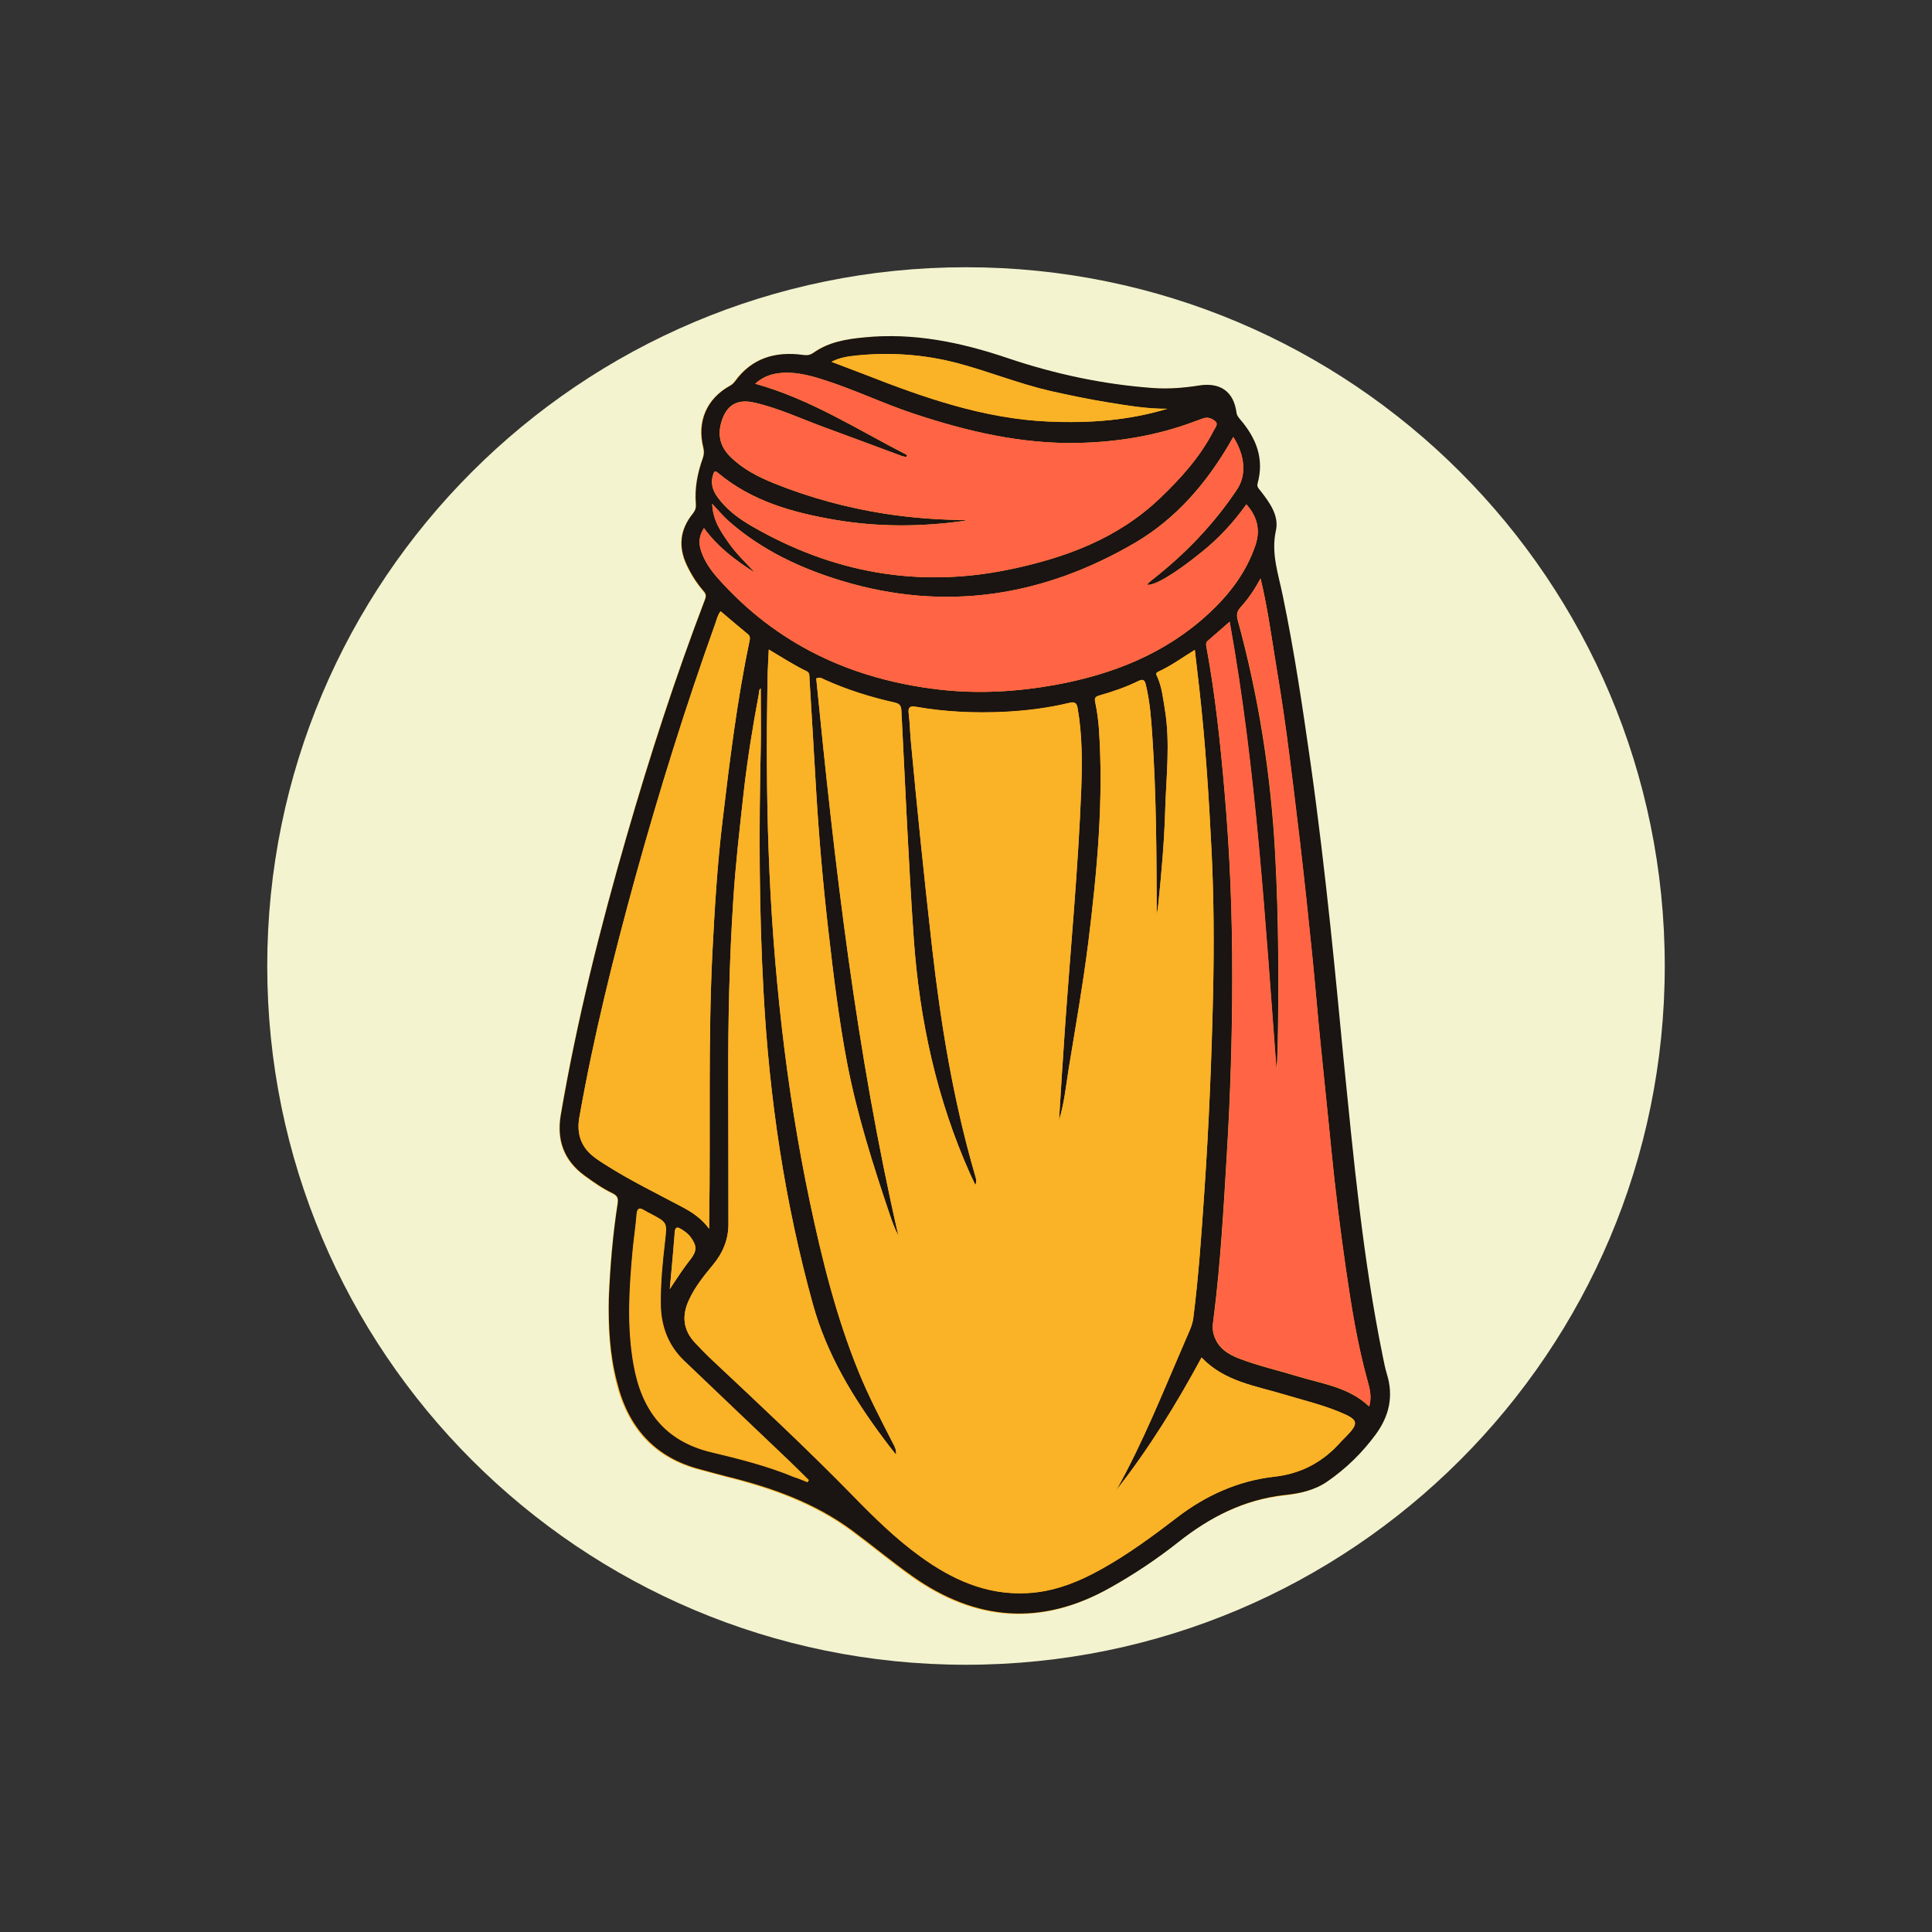
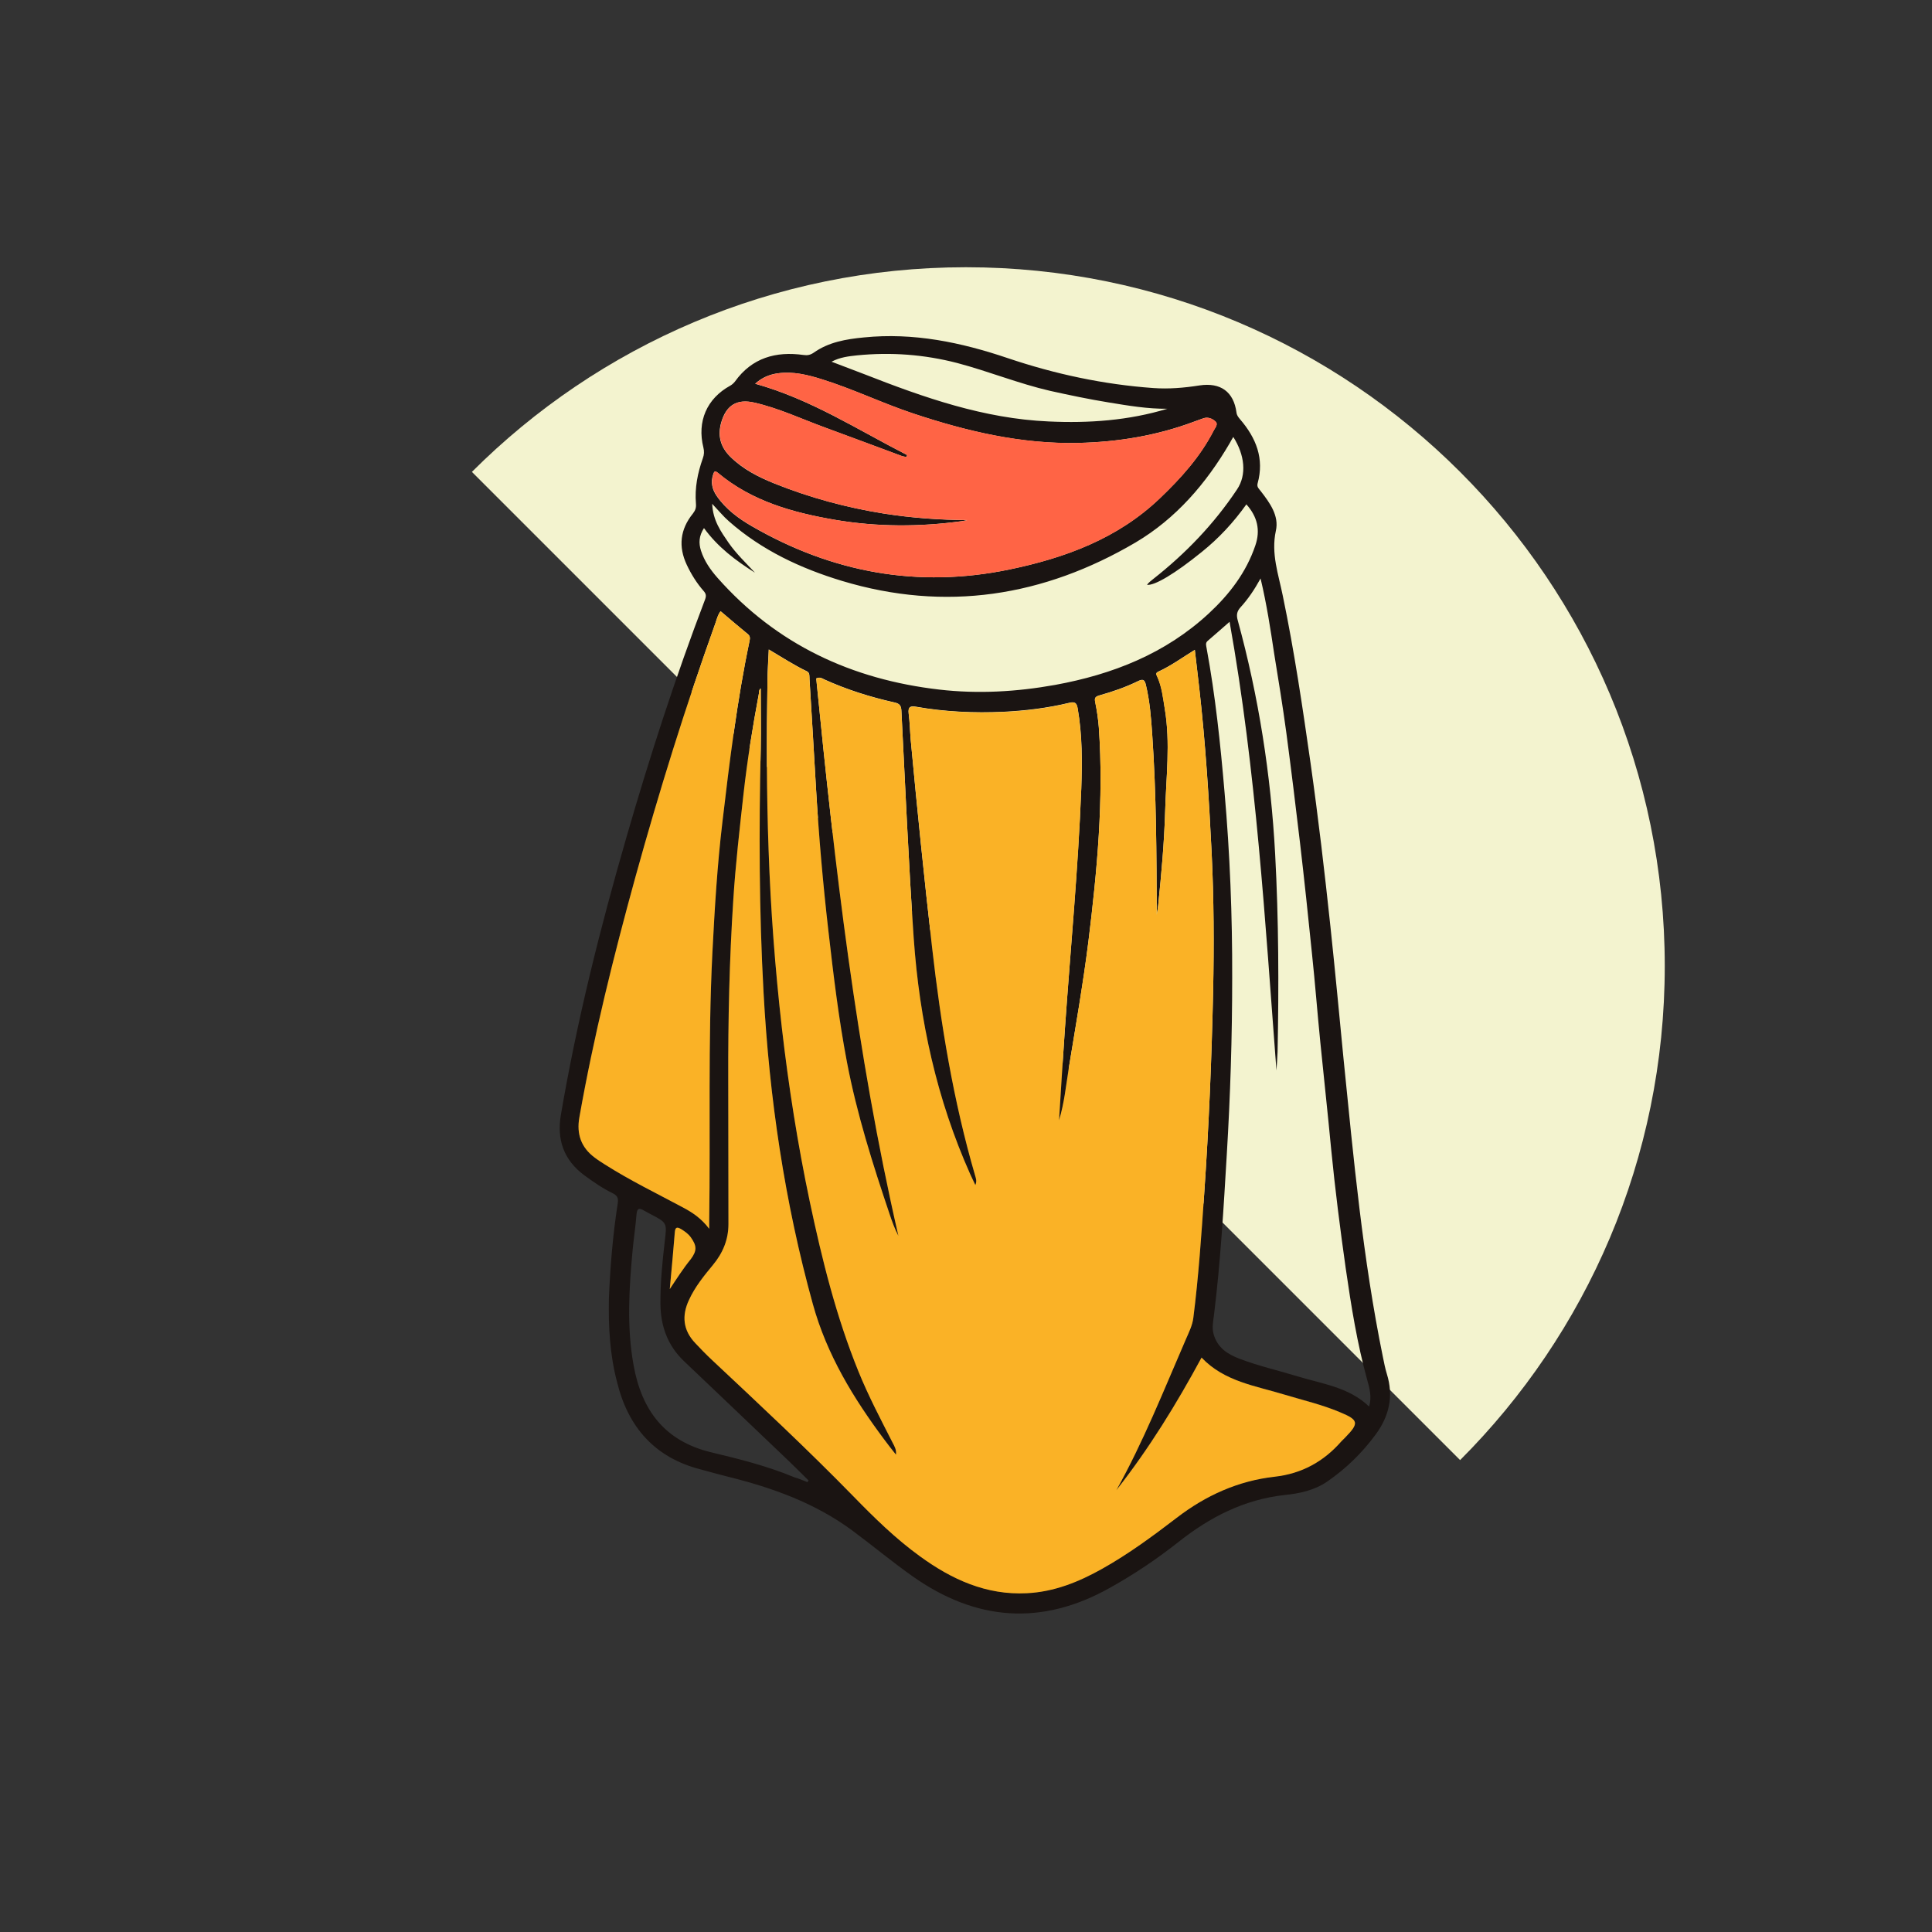
<svg xmlns="http://www.w3.org/2000/svg" width="500" zoomAndPan="magnify" viewBox="0 0 375 375" height="500" preserveAspectRatio="xMidYMid meet" version="1.0">
  <rect x="0" y="0" width="375" height="375" fill="#333333" stroke="none" />
  <defs>
    <clipPath id="118f6bb5f5">
-       <path d="M 51.871 51.871 L 323.129 51.871 L 323.129 323.129 L 51.871 323.129 Z M 51.871 51.871 " clip-rule="nonzero" />
+       <path d="M 51.871 51.871 L 323.129 51.871 L 323.129 323.129 Z M 51.871 51.871 " clip-rule="nonzero" />
    </clipPath>
    <clipPath id="742ae81ded">
      <path d="M 187.5 51.871 C 112.594 51.871 51.871 112.594 51.871 187.5 C 51.871 262.406 112.594 323.129 187.5 323.129 C 262.406 323.129 323.129 262.406 323.129 187.5 C 323.129 112.594 262.406 51.871 187.5 51.871 Z M 187.5 51.871 " clip-rule="nonzero" />
    </clipPath>
  </defs>
  <g clip-path="url(#118f6bb5f5)">
    <g clip-path="url(#742ae81ded)">
      <path fill="#f3f3cf" d="M 51.871 51.871 L 323.129 51.871 L 323.129 323.129 L 51.871 323.129 Z M 51.871 51.871 " fill-opacity="1" fill-rule="nonzero" />
    </g>
  </g>
-   <path fill="#fab226" d="M 268.277 263.438 C 264.363 244.305 262.586 224.879 260.629 205.492 C 259.758 196.938 258.996 188.422 258.09 179.871 C 256.969 169.324 255.734 158.777 254.25 148.27 C 252.727 137.359 251.094 126.488 248.848 115.691 C 247.977 111.559 246.527 107.5 247.504 103.043 C 248.121 100.105 246.309 97.605 244.531 95.324 C 244.207 94.926 243.734 94.598 243.953 93.875 C 245.293 89.055 243.664 85.031 240.543 81.406 C 240.219 81.008 239.93 80.684 239.855 80.102 C 239.312 76.078 236.773 74.23 232.676 74.848 C 229.703 75.32 226.73 75.535 223.723 75.355 C 214.043 74.668 204.617 72.637 195.48 69.555 C 186.379 66.477 177.172 64.59 167.527 65.535 C 164.086 65.895 160.676 66.441 157.777 68.504 C 157.125 68.977 156.617 69.051 155.82 68.941 C 150.453 68.18 145.848 69.484 142.512 74.086 C 142.297 74.414 141.969 74.703 141.605 74.883 C 137.113 77.422 135.152 81.84 136.461 86.953 C 136.641 87.676 136.605 88.293 136.352 89.016 C 135.336 91.844 134.754 94.781 135.008 97.824 C 135.082 98.621 134.938 99.129 134.43 99.746 C 131.926 102.789 131.566 106.121 133.234 109.711 C 134.102 111.559 135.191 113.262 136.531 114.82 C 137.004 115.363 137.074 115.762 136.785 116.414 C 131.02 131.527 126.02 146.891 121.559 162.438 C 116.445 180.234 111.914 198.172 108.797 216.438 C 107.965 221.258 109.34 225.242 113.363 228.215 C 115.141 229.52 116.918 230.785 118.875 231.691 C 119.891 232.164 119.965 232.781 119.82 233.723 C 118.91 239.812 118.367 245.934 118.113 252.059 C 118.004 257.566 118.258 263.039 119.602 268.402 C 121.777 277.176 126.926 283.043 135.844 285.328 C 137.621 285.801 139.359 286.27 141.137 286.742 C 149.727 288.914 158.031 291.852 165.246 297.18 C 169.16 300.078 172.93 303.195 176.883 306.02 C 189.207 314.754 202.008 315.77 215.312 308.266 C 219.953 305.621 224.41 302.688 228.582 299.391 C 234.672 294.57 241.305 291.164 249.137 290.293 C 252.035 289.965 254.973 289.352 257.477 287.648 C 261.102 285.148 264.219 282.102 266.828 278.551 C 269.477 274.965 270.344 271.086 269.004 266.773 C 268.715 265.613 268.496 264.527 268.277 263.438 Z M 268.277 263.438 " fill-opacity="1" fill-rule="nonzero" />
  <path fill="#1a1412" d="M 118.188 251.988 C 118.441 245.828 118.949 239.738 119.891 233.648 C 120.035 232.707 119.965 232.129 118.949 231.621 C 116.992 230.68 115.18 229.41 113.438 228.141 C 109.414 225.168 108.035 221.184 108.871 216.363 C 111.988 198.098 116.484 180.16 121.633 162.367 C 126.125 146.82 131.094 131.453 136.859 116.344 C 137.113 115.652 137.039 115.254 136.605 114.746 C 135.262 113.227 134.176 111.484 133.305 109.637 C 131.637 106.086 132 102.754 134.5 99.672 C 134.973 99.055 135.152 98.547 135.082 97.75 C 134.828 94.707 135.406 91.809 136.422 88.945 C 136.676 88.258 136.711 87.605 136.531 86.879 C 135.262 81.805 137.184 77.348 141.754 74.848 C 142.078 74.668 142.406 74.375 142.66 74.051 C 145.957 69.449 150.598 68.145 155.965 68.902 C 156.727 69.012 157.27 68.902 157.922 68.469 C 160.82 66.402 164.23 65.824 167.672 65.496 C 177.316 64.52 186.527 66.441 195.625 69.52 C 204.762 72.602 214.188 74.629 223.867 75.32 C 226.875 75.535 229.848 75.281 232.82 74.812 C 236.918 74.195 239.457 76.043 240 80.066 C 240.074 80.645 240.363 80.973 240.688 81.371 C 243.809 84.996 245.438 89.016 244.098 93.836 C 243.914 94.562 244.387 94.887 244.676 95.285 C 246.453 97.57 248.301 100.105 247.648 103.004 C 246.672 107.465 248.156 111.484 248.992 115.652 C 251.238 126.453 252.836 137.324 254.395 148.234 C 255.879 158.742 257.113 169.289 258.234 179.832 C 259.145 188.387 259.941 196.902 260.773 205.457 C 262.73 224.844 264.508 244.27 268.422 263.402 C 268.641 264.488 268.859 265.613 269.184 266.664 C 270.527 270.977 269.656 274.855 267.012 278.441 C 264.398 281.992 261.281 285.039 257.656 287.539 C 255.156 289.277 252.219 289.895 249.316 290.184 C 241.488 291.055 234.852 294.461 228.762 299.281 C 224.594 302.578 220.168 305.551 215.492 308.16 C 202.188 315.66 189.391 314.645 177.062 305.91 C 173.074 303.086 169.34 299.969 165.426 297.07 C 158.211 291.742 149.945 288.77 141.316 286.633 C 139.539 286.199 137.801 285.691 136.023 285.219 C 127.105 282.938 121.922 277.027 119.781 268.297 C 118.367 262.969 118.078 257.496 118.188 251.988 Z M 147.66 133.629 C 147.262 133.883 147.371 134.316 147.301 134.605 C 146.102 141.02 145.051 147.473 144.324 153.996 C 143.566 160.844 142.766 167.73 142.332 174.617 C 141.57 186.285 141.316 197.953 141.352 209.66 C 141.391 218.973 141.391 228.25 141.391 237.562 C 141.391 240.609 140.301 243.18 138.379 245.5 C 136.641 247.602 134.898 249.742 133.738 252.277 C 132.289 255.359 132.578 258.184 134.973 260.684 C 135.988 261.734 137.004 262.824 138.09 263.836 C 147.371 272.57 156.727 281.27 165.645 290.402 C 169.703 294.531 173.836 298.59 178.551 302.035 C 184.715 306.527 191.422 309.609 199.289 309.211 C 204.582 308.957 209.367 307.035 213.934 304.461 C 219.047 301.598 223.758 298.156 228.398 294.57 C 234.055 290.219 240.328 287.395 247.395 286.598 C 252.691 286.016 256.93 283.66 260.375 279.711 C 260.594 279.457 260.883 279.203 261.137 278.949 C 263.855 276.195 263.711 275.578 260.121 274.094 C 256.641 272.645 252.98 271.773 249.391 270.688 C 243.734 268.984 237.645 268.148 233.223 263.477 C 228.328 272.535 222.996 281.16 216.688 289.207 C 221.98 279.781 225.898 269.781 230.176 259.922 C 230.754 258.582 231.445 257.242 231.625 255.758 C 232.641 247.785 233.184 239.773 233.73 231.766 C 234.637 218.648 235.18 205.492 235.469 192.336 C 235.648 183.387 235.613 174.434 235.18 165.52 C 234.672 154.863 233.98 144.211 232.785 133.629 C 232.496 131.164 232.207 128.734 231.914 126.125 C 229.449 127.648 227.277 129.242 224.809 130.367 C 224.23 130.621 224.484 130.984 224.629 131.344 C 225.535 133.301 225.754 135.441 226.078 137.543 C 227.203 144.211 226.332 150.879 226.152 157.547 C 225.969 163.598 225.426 169.613 224.809 175.629 C 224.738 176.246 224.629 176.898 224.52 177.516 C 224.484 165.844 224.449 154.211 223.648 142.578 C 223.434 139.355 223.18 136.094 222.418 132.941 C 222.199 131.996 221.91 131.707 220.93 132.18 C 218.5 133.375 215.965 134.246 213.391 134.969 C 212.52 135.223 212.41 135.512 212.594 136.348 C 212.918 137.941 213.137 139.57 213.281 141.168 C 214.262 155.117 212.953 169 211.25 182.805 C 210.234 190.996 208.785 199.148 207.445 207.34 C 206.902 210.676 206.609 214.082 205.559 217.414 C 205.922 211.508 206.285 205.711 206.684 199.875 C 207.77 184.254 209.258 168.672 209.875 153.055 C 210.055 147.871 210.09 142.688 209.184 137.543 C 209.004 136.453 208.676 136.129 207.516 136.418 C 203.312 137.434 199.035 137.941 194.719 138.16 C 189.062 138.41 183.445 138.16 177.859 137.18 C 176.699 136.961 176.23 137.18 176.375 138.484 C 176.594 140.188 176.629 141.926 176.773 143.629 C 178.008 157.039 179.383 170.41 180.906 183.785 C 182.609 198.789 185.039 213.645 189.281 228.18 C 189.426 228.684 189.645 229.191 189.316 229.988 C 188.918 229.156 188.629 228.539 188.34 227.926 C 181.812 213.355 178.477 198.027 177.355 182.117 C 176.34 167.402 175.723 152.691 174.961 137.977 C 174.926 137 174.633 136.562 173.656 136.348 C 168.941 135.297 164.34 133.848 159.953 131.852 C 159.59 131.672 159.191 131.344 158.43 131.672 C 162.02 167.949 166.188 204.188 174.379 239.848 C 173.656 238.469 173.148 237.055 172.676 235.645 C 169.414 225.969 166.332 216.254 164.41 206.215 C 162.816 197.738 161.766 189.148 160.785 180.594 C 159.734 171.461 158.938 162.293 158.395 153.125 C 157.992 146.023 157.559 138.918 157.125 131.816 C 157.086 131.273 157.234 130.586 156.617 130.293 C 154.113 129.098 151.793 127.578 149.219 126.055 C 149.113 128.301 148.965 130.258 148.965 132.215 C 148.785 143.16 148.785 154.066 149.184 164.977 C 149.582 176.5 150.453 187.988 151.758 199.477 C 153.062 210.82 154.84 222.09 157.195 233.289 C 159.555 244.484 162.309 255.539 166.621 266.156 C 168.543 270.906 170.898 275.434 173.258 280 C 173.621 280.688 174.02 281.34 173.91 282.32 C 173.074 281.27 172.352 280.363 171.66 279.422 C 165.645 271.375 160.496 262.934 157.777 253.109 C 152.301 233.289 149.293 213.102 148.207 192.625 C 147.336 176.824 147.301 161.027 147.66 145.227 C 147.734 141.383 147.66 137.543 147.66 133.629 Z M 244.676 112.281 C 243.48 114.457 242.25 116.27 240.797 117.863 C 240.035 118.699 239.965 119.422 240.254 120.438 C 244.316 135.258 246.672 150.371 247.504 165.738 C 248.195 178.531 248.23 191.359 247.977 204.152 C 247.941 205.348 247.832 206.543 247.758 207.773 C 245.547 178.711 243.844 149.645 238.66 120.691 C 237.062 122.066 235.758 123.266 234.418 124.387 C 233.91 124.82 234.129 125.328 234.199 125.801 C 235.902 135.043 236.883 144.391 237.68 153.742 C 238.73 165.738 239.203 177.77 239.168 189.836 C 239.168 201.289 238.805 212.703 238.117 224.117 C 237.5 234.445 236.918 244.812 235.648 255.105 C 235.504 256.41 235.18 257.676 235.578 259.02 C 236.34 261.629 238.297 262.859 240.582 263.73 C 244.277 265.141 248.156 266.012 251.93 267.172 C 256.715 268.621 261.863 269.273 265.742 273.008 C 266.285 271.195 265.852 269.492 265.379 267.859 C 263.422 260.758 262.262 253.508 261.211 246.227 C 260.121 238.543 259.145 230.859 258.383 223.105 C 257.73 216.184 256.969 209.262 256.277 202.34 C 255.699 196.578 255.262 190.816 254.648 185.051 C 253.922 177.879 253.16 170.703 252.328 163.562 C 251.492 156.461 250.621 149.355 249.68 142.254 C 248.992 137.145 248.156 132.035 247.324 126.926 C 246.598 122.105 245.875 117.32 244.676 112.281 Z M 176.086 88.328 C 176.012 88.438 175.977 88.582 175.902 88.691 C 175.613 88.617 175.324 88.617 175.035 88.512 C 170.066 86.699 165.137 84.812 160.168 83 C 155.602 81.336 151.18 79.234 146.395 78.145 C 143.059 77.383 140.992 78.617 140.012 81.914 C 139.25 84.488 139.793 86.699 141.715 88.617 C 144.18 91.082 147.227 92.605 150.379 93.875 C 157.195 96.59 164.23 98.512 171.48 99.672 C 176.992 100.543 182.574 100.941 187.723 100.941 C 187.688 100.941 187.18 101.086 186.707 101.156 C 178.477 102.281 170.285 102.281 162.09 100.902 C 153.859 99.492 145.922 97.281 139.324 91.77 C 138.742 91.301 138.598 91.52 138.418 92.098 C 137.91 93.621 138.234 94.996 139.105 96.266 C 140.883 98.84 143.348 100.648 145.992 102.172 C 161.582 111.16 178.188 114.203 195.879 110.543 C 206.719 108.297 216.906 104.562 225.102 96.734 C 229.195 92.824 232.969 88.656 235.578 83.547 C 235.867 83 236.52 82.348 235.867 81.77 C 235.25 81.227 234.383 80.863 233.477 81.227 C 232.895 81.441 232.316 81.625 231.77 81.84 C 224.52 84.559 217.016 85.793 209.258 85.973 C 198.199 86.227 187.688 83.727 177.316 80.285 C 171.301 78.289 165.57 75.5 159.516 73.617 C 156.727 72.746 153.934 72.059 150.996 72.457 C 149.328 72.672 147.844 73.324 146.574 74.484 C 157.305 77.457 166.441 83.398 176.086 88.328 Z M 136.641 102.5 C 135.66 104.02 135.59 105.398 136.059 106.883 C 136.711 108.914 137.91 110.617 139.285 112.176 C 150.742 125.113 165.352 131.891 182.32 133.848 C 189.824 134.715 197.328 134.281 204.797 132.941 C 215.93 130.91 226.188 126.887 234.637 119.059 C 238.621 115.363 241.887 111.125 243.664 105.867 C 244.676 102.898 244.062 100.289 241.922 97.895 C 239.422 101.41 236.555 104.492 233.258 107.137 C 228.074 111.34 224.121 113.695 222.637 113.516 C 222.961 113.043 223.395 112.754 223.832 112.391 C 230.141 107.426 235.648 101.699 240.109 94.996 C 242.031 92.133 241.598 88.293 239.383 84.812 C 239.129 85.211 238.914 85.609 238.695 86.008 C 234.09 93.875 228.254 100.648 220.422 105.289 C 202.551 115.797 183.516 118.805 163.434 112.754 C 155.418 110.328 147.879 106.812 141.5 101.195 C 140.41 100.25 139.504 99.129 138.234 97.789 C 138.379 101.047 139.938 103.188 141.426 105.363 C 142.914 107.5 144.797 109.273 146.539 111.16 C 142.805 108.805 139.324 106.195 136.641 102.5 Z M 137.656 238.508 C 137.656 237.707 137.656 237.309 137.656 236.91 C 137.945 219.59 137.438 202.266 138.273 184.945 C 138.707 176.426 139.215 167.91 140.23 159.43 C 141.645 147.688 143.059 135.949 145.484 124.387 C 145.594 123.879 145.633 123.445 145.125 123.047 C 143.348 121.598 141.645 120.148 139.867 118.625 C 139.324 119.312 139.141 120.148 138.887 120.871 C 133.086 137.105 127.938 153.559 123.336 170.195 C 119.094 185.598 115.215 201.105 112.457 216.836 C 111.879 220.059 112.785 222.668 115.395 224.625 C 116.047 225.098 116.738 225.57 117.426 226.004 C 122.246 229.121 127.434 231.621 132.508 234.301 C 134.355 235.316 136.098 236.441 137.656 238.508 Z M 156.727 287.684 C 156.797 287.574 156.871 287.465 156.941 287.355 C 155.602 286.051 154.297 284.711 152.953 283.441 C 146.246 277.027 139.504 270.613 132.762 264.199 C 129.605 261.191 128.23 257.422 128.191 253.109 C 128.156 249.051 128.555 244.992 129.027 240.969 C 129.461 237.348 129.5 237.348 126.309 235.68 C 125.871 235.426 125.402 235.207 124.965 234.953 C 124.059 234.41 123.66 234.52 123.551 235.68 C 123.371 238 123.008 240.316 122.793 242.637 C 122.102 250.066 121.633 257.531 122.973 264.961 C 124.531 273.695 128.992 279.711 138.02 281.887 C 143.492 283.191 148.965 284.566 154.188 286.742 C 155.059 286.996 155.891 287.355 156.727 287.684 Z M 226.586 79.34 C 222.742 79.379 218.938 78.727 215.168 78.109 C 211.359 77.492 207.59 76.695 203.82 75.863 C 197.691 74.449 191.855 72.059 185.801 70.461 C 179.383 68.797 172.895 68.324 166.332 68.977 C 164.699 69.156 163.035 69.34 161.402 70.207 C 163.613 71.043 165.715 71.84 167.781 72.637 C 179.348 77.168 190.984 81.262 203.566 81.805 C 211.359 82.168 219.047 81.625 226.586 79.34 Z M 130.004 250.211 C 131.348 248.184 132.617 246.227 134.066 244.34 C 135.301 242.746 135.262 241.77 134.031 240.102 C 133.523 239.41 132.906 238.977 132.18 238.543 C 131.418 238.07 131.059 238.145 130.949 239.16 C 130.695 242.855 130.332 246.516 130.004 250.211 Z M 130.004 250.211 " fill-opacity="1" fill-rule="nonzero" />
  <path fill="#fab226" d="M 147.66 133.629 C 147.66 137.543 147.734 141.383 147.66 145.262 C 147.301 161.062 147.336 176.898 148.207 192.664 C 149.328 213.137 152.301 233.359 157.777 253.148 C 160.496 262.969 165.645 271.41 171.66 279.457 C 172.352 280.398 173.074 281.305 173.91 282.355 C 174.02 281.379 173.621 280.727 173.258 280.035 C 170.938 275.469 168.543 270.941 166.621 266.191 C 162.309 255.574 159.555 244.484 157.195 233.324 C 154.84 222.16 153.062 210.855 151.758 199.512 C 150.453 188.059 149.582 176.574 149.184 165.012 C 148.785 154.105 148.785 143.16 148.965 132.25 C 149.004 130.293 149.148 128.301 149.219 126.09 C 151.793 127.613 154.113 129.133 156.617 130.332 C 157.195 130.621 157.086 131.309 157.125 131.852 C 157.559 138.957 157.992 146.059 158.395 153.16 C 158.938 162.332 159.734 171.5 160.785 180.633 C 161.766 189.219 162.781 197.773 164.41 206.254 C 166.332 216.293 169.414 226.004 172.676 235.68 C 173.148 237.094 173.656 238.508 174.379 239.883 C 166.188 204.223 162.02 167.984 158.43 131.707 C 159.191 131.383 159.555 131.707 159.953 131.891 C 164.375 133.883 168.941 135.332 173.656 136.383 C 174.633 136.602 174.926 137 174.961 138.012 C 175.723 152.727 176.34 167.441 177.355 182.152 C 178.477 198.062 181.812 213.355 188.34 227.961 C 188.629 228.578 188.918 229.191 189.316 230.027 C 189.645 229.23 189.426 228.723 189.281 228.215 C 185.039 213.684 182.609 198.824 180.906 183.82 C 179.383 170.449 178.043 157.039 176.773 143.668 C 176.629 141.965 176.594 140.223 176.375 138.52 C 176.195 137.215 176.699 137.035 177.859 137.215 C 183.445 138.195 189.062 138.449 194.719 138.195 C 199.035 138.012 203.312 137.469 207.516 136.453 C 208.676 136.164 209.004 136.492 209.184 137.578 C 210.055 142.723 210.055 147.906 209.875 153.09 C 209.293 168.746 207.77 184.328 206.684 199.91 C 206.285 205.711 205.922 211.543 205.559 217.449 C 206.574 214.117 206.902 210.746 207.445 207.375 C 208.785 199.223 210.199 191.066 211.25 182.844 C 212.953 169.035 214.262 155.156 213.281 141.203 C 213.172 139.57 212.918 137.977 212.594 136.383 C 212.41 135.551 212.52 135.258 213.391 135.004 C 215.965 134.281 218.539 133.41 220.93 132.215 C 221.91 131.742 222.199 132.035 222.418 132.977 C 223.18 136.164 223.434 139.391 223.648 142.617 C 224.449 154.25 224.484 165.883 224.52 177.551 C 224.629 176.934 224.738 176.32 224.809 175.668 C 225.426 169.652 225.969 163.637 226.152 157.582 C 226.332 150.914 227.203 144.246 226.078 137.578 C 225.715 135.477 225.5 133.34 224.629 131.383 C 224.449 131.02 224.195 130.656 224.809 130.402 C 227.277 129.281 229.414 127.684 231.914 126.164 C 232.207 128.773 232.496 131.238 232.785 133.664 C 233.98 144.281 234.637 154.902 235.18 165.555 C 235.613 174.469 235.648 183.422 235.469 192.371 C 235.18 205.527 234.637 218.684 233.73 231.801 C 233.184 239.812 232.641 247.82 231.625 255.793 C 231.445 257.277 230.754 258.617 230.176 259.961 C 225.898 269.816 221.945 279.82 216.688 289.242 C 222.996 281.234 228.328 272.57 233.223 263.512 C 237.645 268.188 243.734 268.984 249.391 270.723 C 252.98 271.809 256.641 272.645 260.121 274.129 C 263.711 275.617 263.82 276.23 261.137 278.984 C 260.883 279.238 260.629 279.492 260.375 279.746 C 256.93 283.695 252.652 286.051 247.395 286.633 C 240.328 287.43 234.055 290.258 228.398 294.605 C 223.758 298.156 219.047 301.637 213.934 304.5 C 209.367 307.07 204.582 308.992 199.289 309.246 C 191.422 309.645 184.715 306.562 178.551 302.07 C 173.836 298.664 169.703 294.605 165.645 290.438 C 156.727 281.305 147.406 272.609 138.09 263.875 C 137.004 262.859 135.988 261.809 134.973 260.723 C 132.578 258.219 132.289 255.395 133.738 252.312 C 134.898 249.777 136.641 247.637 138.379 245.535 C 140.301 243.219 141.391 240.609 141.391 237.602 C 141.352 228.285 141.391 219.008 141.352 209.695 C 141.316 197.988 141.57 186.32 142.332 174.652 C 142.766 167.766 143.566 160.879 144.324 154.031 C 145.051 147.543 146.102 141.059 147.301 134.645 C 147.371 134.316 147.262 133.918 147.66 133.629 Z M 147.66 133.629 " fill-opacity="1" fill-rule="nonzero" />
-   <path fill="#ff6445" d="M 244.676 112.281 C 245.875 117.285 246.562 122.105 247.359 126.887 C 248.195 131.996 249.027 137.105 249.715 142.219 C 250.66 149.32 251.531 156.422 252.363 163.527 C 253.195 170.664 253.957 177.84 254.684 185.016 C 255.262 190.777 255.734 196.539 256.316 202.301 C 257.004 209.223 257.73 216.145 258.418 223.066 C 259.18 230.785 260.121 238.508 261.246 246.188 C 262.297 253.473 263.457 260.723 265.414 267.824 C 265.887 269.492 266.32 271.156 265.777 272.969 C 261.898 269.238 256.75 268.586 251.965 267.137 C 248.195 265.977 244.316 265.105 240.617 263.691 C 238.332 262.824 236.375 261.555 235.613 258.98 C 235.215 257.641 235.504 256.336 235.688 255.066 C 236.992 244.777 237.535 234.445 238.152 224.082 C 238.84 212.668 239.203 201.25 239.203 189.801 C 239.203 177.77 238.77 165.738 237.715 153.707 C 236.883 144.355 235.902 135.004 234.234 125.766 C 234.164 125.293 233.945 124.785 234.453 124.352 C 235.797 123.191 237.102 122.031 238.695 120.656 C 243.914 149.609 245.582 178.711 247.797 207.738 C 247.867 206.543 248.012 205.348 248.012 204.113 C 248.266 191.32 248.23 178.492 247.543 165.699 C 246.742 150.336 244.352 135.223 240.289 120.402 C 240 119.387 240.109 118.66 240.836 117.828 C 242.285 116.27 243.516 114.457 244.676 112.281 Z M 244.676 112.281 " fill-opacity="1" fill-rule="nonzero" />
  <path fill="#ff6445" d="M 176.086 88.328 C 166.477 83.398 157.305 77.457 146.609 74.484 C 147.879 73.324 149.367 72.711 151.031 72.457 C 153.969 72.059 156.797 72.746 159.555 73.617 C 165.605 75.5 171.336 78.289 177.355 80.285 C 187.723 83.727 198.234 86.191 209.293 85.973 C 217.051 85.793 224.555 84.559 231.809 81.84 C 232.387 81.625 232.969 81.441 233.512 81.227 C 234.453 80.863 235.289 81.227 235.902 81.77 C 236.555 82.312 235.867 83 235.613 83.547 C 233.004 88.656 229.234 92.824 225.137 96.734 C 216.941 104.562 206.754 108.297 195.914 110.543 C 178.223 114.203 161.582 111.16 146.031 102.172 C 143.383 100.648 140.918 98.84 139.141 96.266 C 138.273 94.961 137.945 93.621 138.453 92.098 C 138.633 91.52 138.781 91.301 139.359 91.77 C 145.957 97.316 153.898 99.492 162.125 100.902 C 170.32 102.316 178.516 102.281 186.742 101.156 C 187.215 101.086 187.723 100.977 187.758 100.941 C 182.609 100.902 177.027 100.543 171.516 99.672 C 164.266 98.512 157.234 96.629 150.418 93.875 C 147.262 92.605 144.219 91.047 141.754 88.617 C 139.832 86.734 139.285 84.488 140.047 81.914 C 141.027 78.652 143.059 77.383 146.43 78.145 C 151.215 79.234 155.637 81.336 160.207 83 C 165.172 84.812 170.102 86.66 175.07 88.512 C 175.359 88.617 175.648 88.656 175.941 88.691 C 175.977 88.582 176.012 88.438 176.086 88.328 Z M 176.086 88.328 " fill-opacity="1" fill-rule="nonzero" />
-   <path fill="#ff6445" d="M 136.641 102.5 C 139.324 106.195 142.84 108.805 146.539 111.16 C 144.797 109.238 142.914 107.465 141.426 105.363 C 139.902 103.188 138.344 101.047 138.234 97.789 C 139.504 99.129 140.445 100.25 141.5 101.195 C 147.879 106.773 155.418 110.328 163.434 112.754 C 183.516 118.805 202.551 115.762 220.422 105.289 C 228.254 100.688 234.129 93.875 238.695 86.008 C 238.914 85.609 239.129 85.211 239.383 84.812 C 241.598 88.293 242.031 92.133 240.109 94.996 C 235.648 101.699 230.141 107.426 223.832 112.391 C 223.395 112.719 222.961 113.043 222.637 113.516 C 224.121 113.695 228.109 111.34 233.258 107.137 C 236.555 104.492 239.422 101.41 241.922 97.895 C 244.062 100.324 244.676 102.934 243.664 105.867 C 241.887 111.086 238.621 115.363 234.637 119.059 C 226.188 126.887 215.965 130.91 204.797 132.941 C 197.367 134.281 189.859 134.715 182.32 133.848 C 165.316 131.891 150.742 125.113 139.285 112.176 C 137.91 110.617 136.75 108.875 136.059 106.883 C 135.59 105.398 135.66 103.984 136.641 102.5 Z M 136.641 102.5 " fill-opacity="1" fill-rule="nonzero" />
  <path fill="#fab226" d="M 137.656 238.508 C 136.098 236.441 134.355 235.316 132.508 234.34 C 127.434 231.621 122.285 229.121 117.426 226.039 C 116.738 225.605 116.047 225.168 115.395 224.664 C 112.785 222.707 111.879 220.098 112.457 216.871 C 115.25 201.105 119.094 185.633 123.336 170.23 C 127.938 153.598 133.051 137.145 138.887 120.906 C 139.141 120.148 139.324 119.352 139.867 118.66 C 141.645 120.148 143.383 121.633 145.125 123.082 C 145.633 123.48 145.594 123.918 145.484 124.422 C 143.059 135.984 141.605 147.727 140.23 159.469 C 139.215 167.949 138.707 176.465 138.273 184.98 C 137.402 202.301 137.91 219.625 137.656 236.949 C 137.656 237.273 137.656 237.672 137.656 238.508 Z M 137.656 238.508 " fill-opacity="1" fill-rule="nonzero" />
-   <path fill="#fab226" d="M 156.727 287.684 C 155.891 287.355 155.059 286.996 154.262 286.668 C 149.039 284.496 143.566 283.117 138.09 281.812 C 129.027 279.676 124.605 273.621 123.047 264.887 C 121.703 257.461 122.176 250.031 122.863 242.566 C 123.082 240.246 123.445 237.926 123.625 235.605 C 123.734 234.445 124.133 234.34 125.039 234.883 C 125.473 235.137 125.91 235.391 126.379 235.605 C 129.57 237.309 129.5 237.273 129.098 240.898 C 128.629 244.922 128.23 248.98 128.266 253.039 C 128.301 257.352 129.68 261.121 132.832 264.129 C 139.539 270.543 146.285 276.957 153.027 283.371 C 154.367 284.676 155.711 285.98 157.016 287.285 C 156.871 287.465 156.797 287.574 156.727 287.684 Z M 156.727 287.684 " fill-opacity="1" fill-rule="nonzero" />
-   <path fill="#fab226" d="M 226.586 79.34 C 219.082 81.625 211.359 82.168 203.566 81.84 C 190.984 81.297 179.312 77.203 167.781 72.672 C 165.715 71.875 163.613 71.078 161.402 70.246 C 163.035 69.41 164.699 69.195 166.332 69.012 C 172.895 68.359 179.422 68.797 185.801 70.5 C 191.855 72.094 197.691 74.484 203.82 75.898 C 207.59 76.77 211.359 77.527 215.168 78.145 C 218.938 78.727 222.707 79.379 226.586 79.34 Z M 226.586 79.34 " fill-opacity="1" fill-rule="nonzero" />
  <path fill="#fab226" d="M 130.004 250.211 C 130.332 246.551 130.695 242.855 130.984 239.195 C 131.059 238.18 131.418 238.109 132.219 238.578 C 132.906 239.012 133.559 239.449 134.066 240.137 C 135.262 241.805 135.301 242.746 134.102 244.375 C 132.617 246.188 131.348 248.184 130.004 250.211 Z M 130.004 250.211 " fill-opacity="1" fill-rule="nonzero" />
</svg>